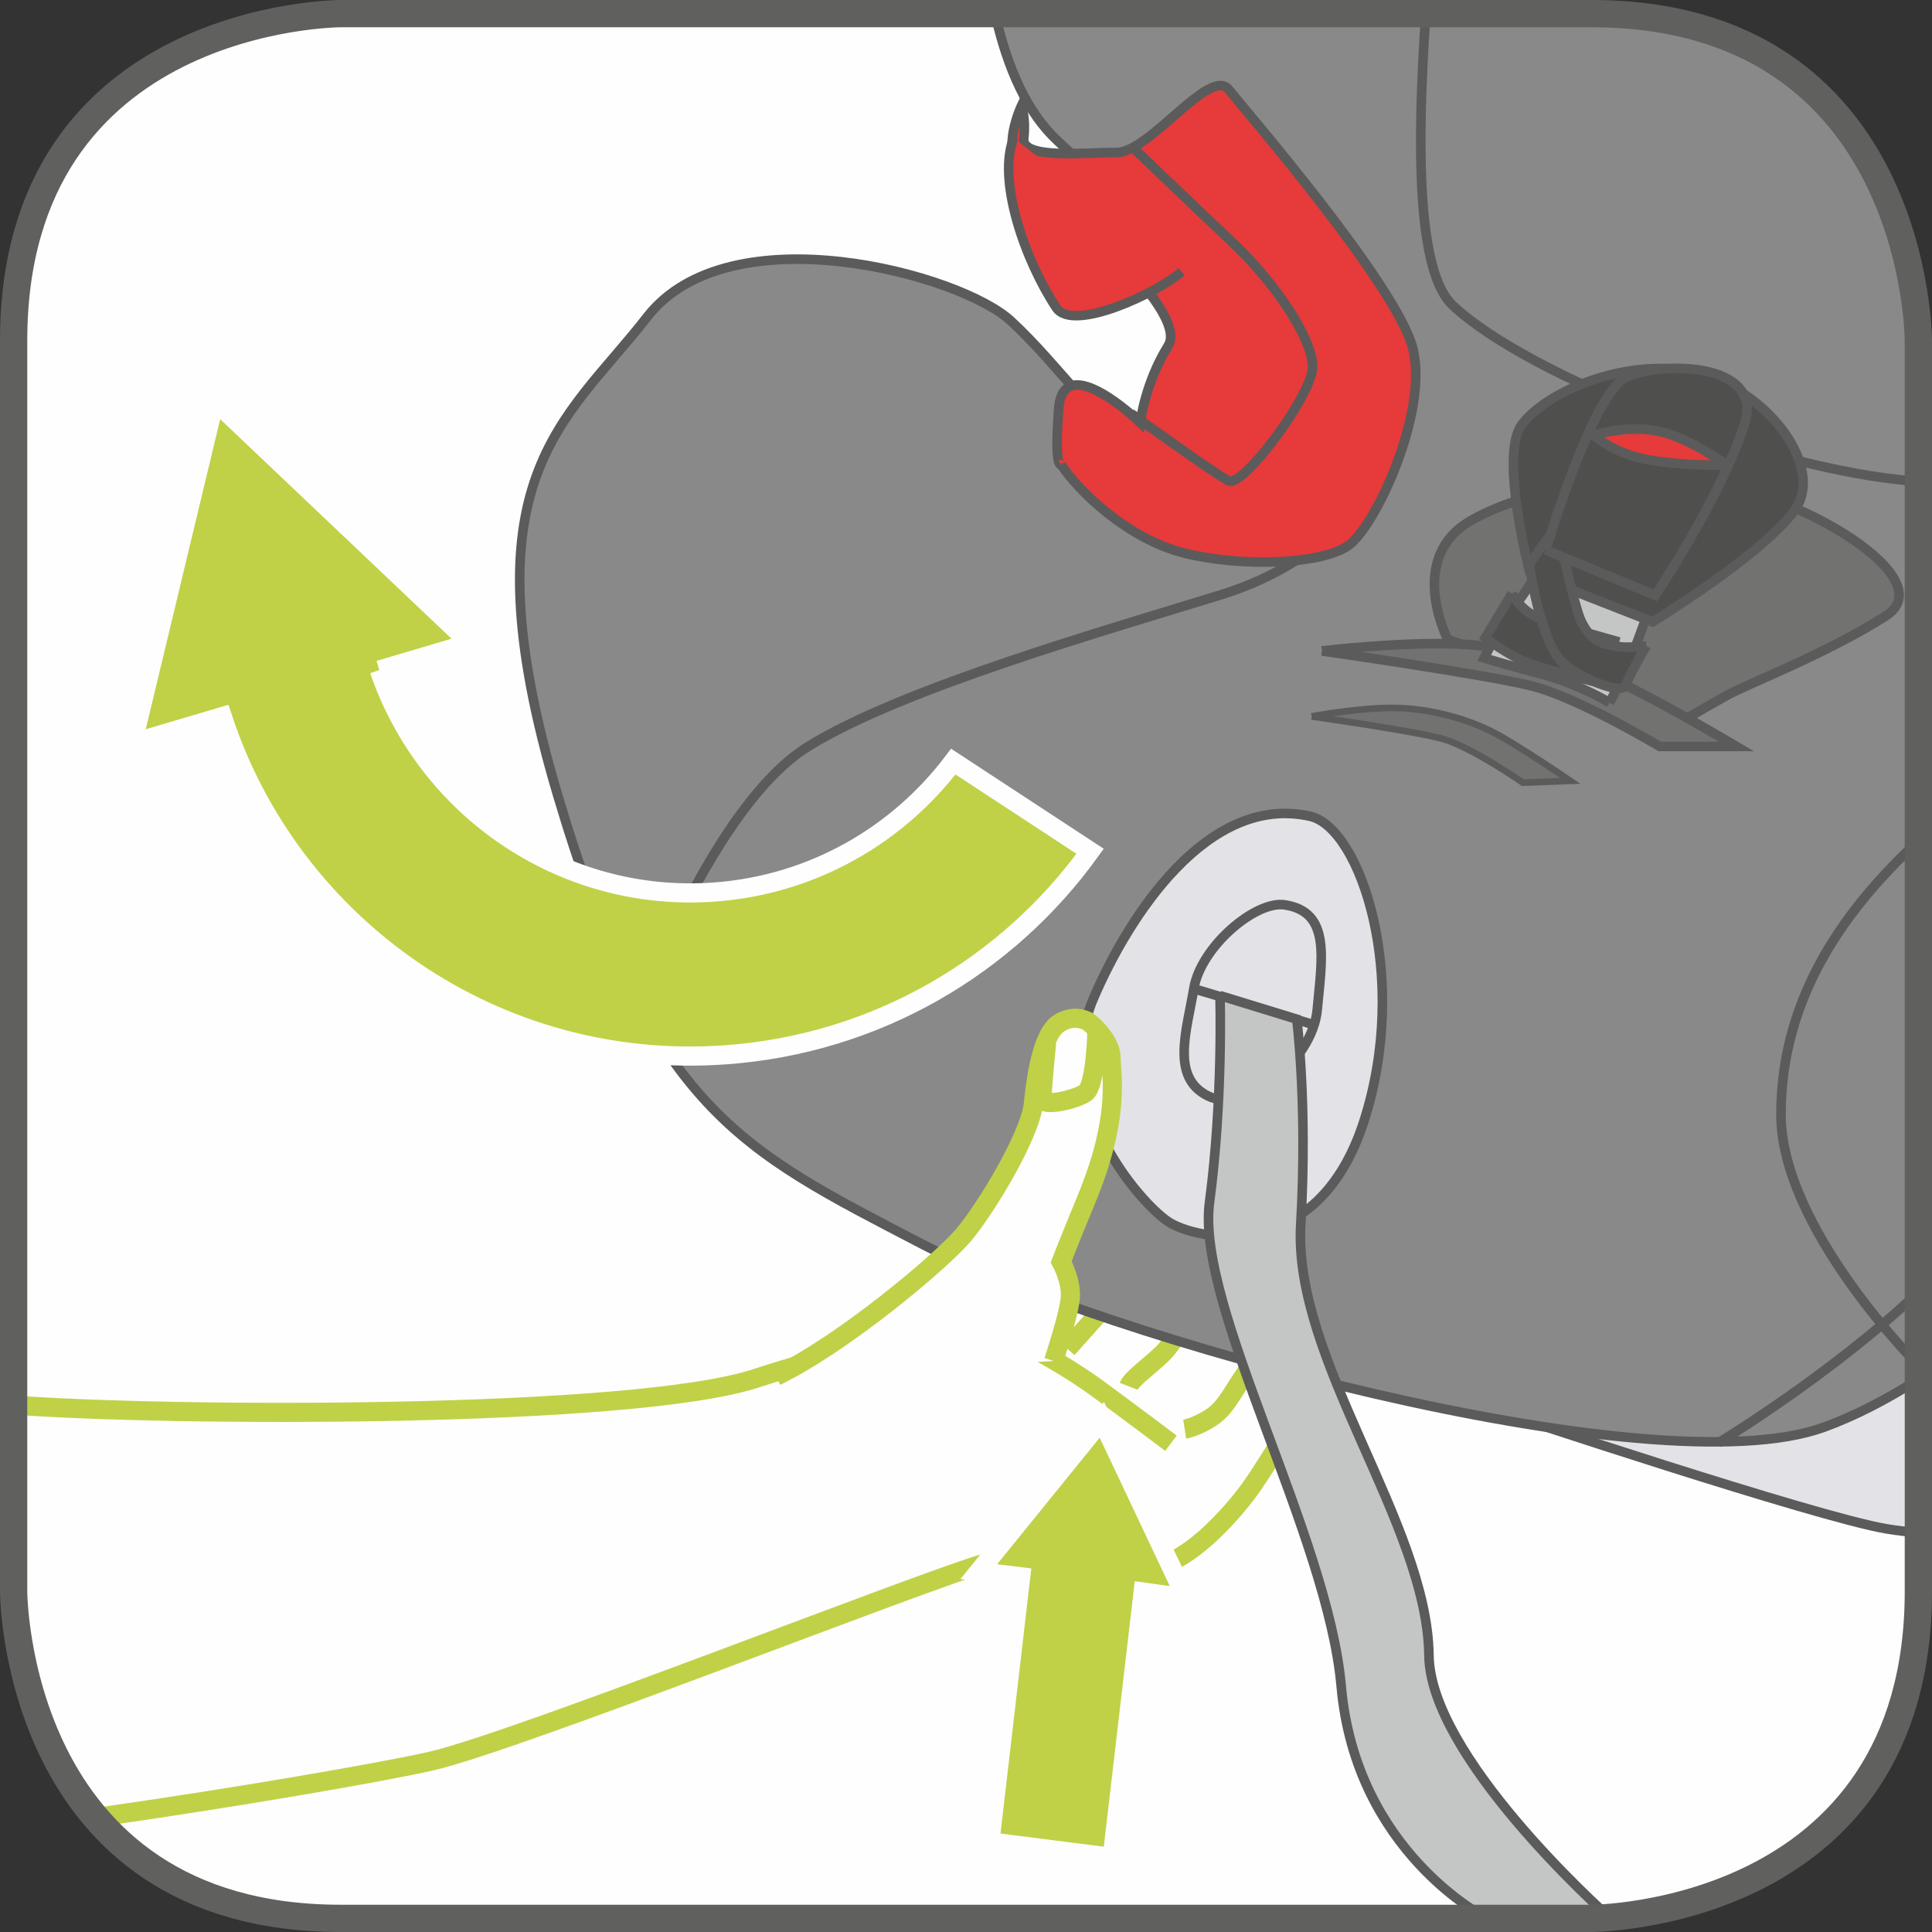
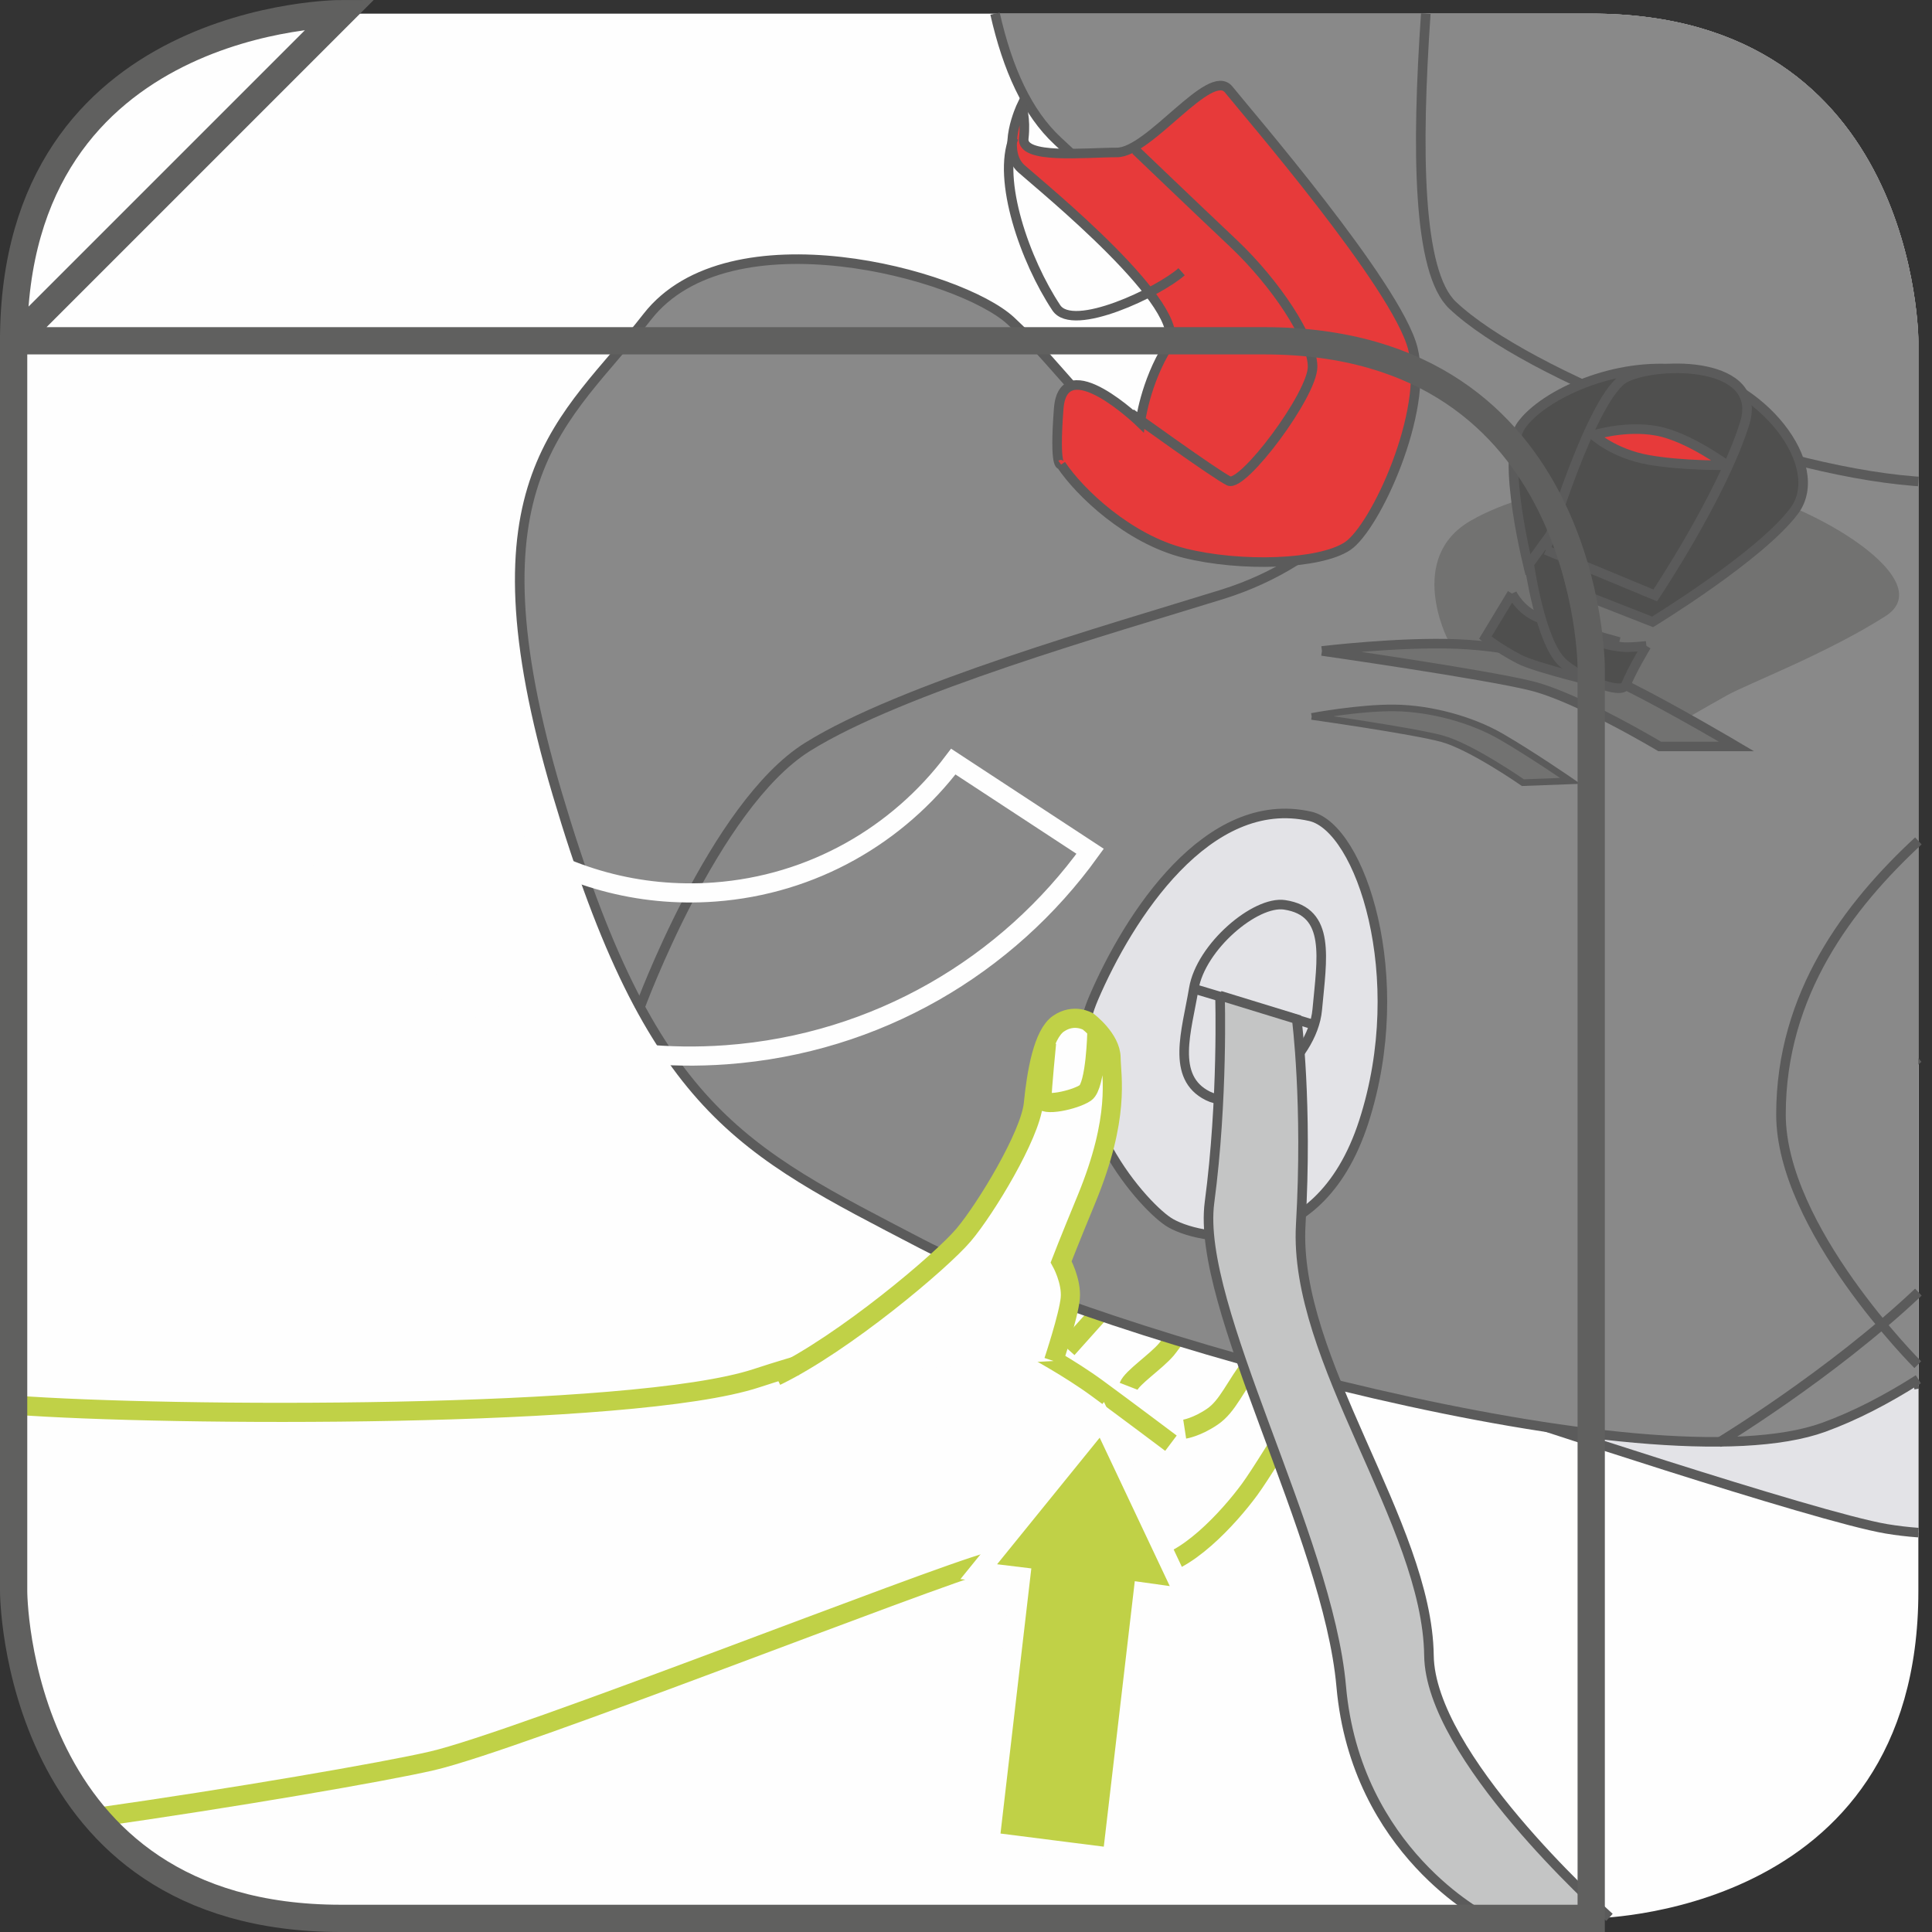
<svg xmlns="http://www.w3.org/2000/svg" xml:space="preserve" width="25mm" height="25mm" version="1.1" style="shape-rendering:geometricPrecision; text-rendering:geometricPrecision; image-rendering:optimizeQuality; fill-rule:evenodd; clip-rule:evenodd" viewBox="0 0 14062.64 14062.64">
  <rect x="0" y="0" width="14062.64" height="14062.64" fill="#333333" stroke="none" />
  <defs>
    <style type="text/css">
   
    .str5 {stroke:#5B5B5B;stroke-width:48.21;stroke-miterlimit:10}
    .str3 {stroke:#FEFEFE;stroke-width:139.33;stroke-miterlimit:10}
    .str0 {stroke:#C0D147;stroke-width:139.33;stroke-miterlimit:10}
    .str4 {stroke:#5B5B5B;stroke-width:68.85;stroke-miterlimit:4}
    .str6 {stroke:#60605F;stroke-width:198.45;stroke-miterlimit:4}
    .str1 {stroke:#5B5B5B;stroke-width:69.64;stroke-miterlimit:10}
    .str2 {stroke:#5B5B5B;stroke-width:69.64;stroke-miterlimit:4}
    .fil1 {fill:none;fill-rule:nonzero}
    .fil0 {fill:#FEFEFE;fill-rule:nonzero}
    .fil5 {fill:#C4C5C5;fill-rule:nonzero}
    .fil3 {fill:#898989;fill-rule:nonzero}
    .fil6 {fill:#727271;fill-rule:nonzero}
    .fil8 {fill:#4F4F4E;fill-rule:nonzero}
    .fil4 {fill:#E73A3A;fill-rule:nonzero}
    .fil2 {fill:#E3E3E7;fill-rule:nonzero}
    .fil7 {fill:#C0D147;fill-rule:nonzero}
   
  </style>
  </defs>
  <g id="Слой_x0020_1">
    <path class="fil0" d="M2480.48 99.23c0,0 -2381.26,0 -2381.26,2381.31l0 9101.62c0,0 0,2381.26 2381.26,2381.26l9101.62 0c0,0 2381.31,0 2381.31,-2381.26l0 -9101.62c0,0 0,-2381.31 -2381.31,-2381.31l-9101.62 0z" />
    <path class="fil0" d="M99.17 10227.03c1116.46,84.15 4503.53,101.14 5406.3,-195.19 1261.48,-413.95 1844.74,-324.06 2020.91,-402.02 176.4,-77.79 187.93,-154.01 453.27,-245.7 264.49,-91.46 1376.17,-268.26 1579.74,-169.03 203.8,98.78 332.38,299.82 258.19,439.94 -74.59,140.06 -571.73,980.84 -720.91,1185.09 -149.63,204.19 -475.09,562.17 -728.11,564.92 -253.02,2.81 -722.93,-156.38 -1164.61,-37.52 -441.96,118.46 -3428.64,1303.38 -4059.88,1449.63 -345.88,80.16 -1454.81,271.41 -2447.07,411.87 -597.61,-699.59 -597.83,-1646.79 -597.83,-1646.79l0 -1355.19z" />
    <path class="fil1 str0" d="M99.17 10227.03c1116.46,84.15 4503.53,101.14 5406.3,-195.19 1261.48,-413.95 1844.74,-324.06 2020.91,-402.02 176.4,-77.79 187.93,-154.01 453.27,-245.7 264.49,-91.46 1376.17,-268.26 1579.74,-169.03 203.8,98.78 332.38,299.82 258.19,439.94 -74.59,140.06 -571.73,980.84 -720.91,1185.09 -149.63,204.19 -475.09,562.17 -728.11,564.92 -253.02,2.81 -722.93,-156.38 -1164.61,-37.52 -441.96,118.46 -3428.64,1303.38 -4059.88,1449.63 -345.88,80.16 -1454.81,271.41 -2447.07,411.87m6831.41 -3409.52c0,0 254.59,136.52 458.78,286.15 203.96,149.46 535.96,399.1 535.96,399.1m1036.25 -1289.66c0,0 -298.02,522.06 -435.38,700.88 -136.91,178.6 -185.91,318.27 -299.2,395.67 -112.95,77.01 -201.66,90.68 -201.66,90.68m278.22 -1180.31c0,0 -336.15,509.97 -410.97,599.69 -75.21,89.27 -250.82,205.37 -275.4,268.71m-445.9 -273.49l412.15 -460.35" />
    <path class="fil2" d="M10914.07 10274.39c0,0 2304.92,768.33 2817.25,853.66 74.81,12.43 152.66,21.88 232.03,27.56l0 -3453.28 -3049.29 2572.06z" />
    <path class="fil1 str1" d="M10914.07 10274.39c0,0 2304.92,768.33 2817.25,853.66 74.81,12.43 152.66,21.88 232.03,27.56m0 -3453.28l-3049.29 2572.06" />
    <path class="fil3" d="M7242.6 99.11c91.46,403.77 235.58,722.09 456.08,926.9 796.73,740.14 1280.54,1223.56 1195.21,1593.63 -85.33,369.9 -199.46,853.71 -540.74,682.83 -341.33,-170.44 -626.07,-626.07 -995.97,-967.4 -369.9,-341.5 -2048.93,-796.73 -2646.42,-28.35 -597.49,768.38 -1337.24,1166.81 -654.42,3471.67 682.83,2304.92 1337.24,2589.44 2646.36,3272.49 1309.12,682.83 5321.19,1792.71 6573.33,1337.47 226.24,-82.24 458.05,-202.73 687.33,-348.75l0 -7559.01c0,0 0,-2381.48 -2381.26,-2381.48l0 0 -4339.51 0z" />
    <path class="fil1 str2" d="M7242.6 99.11c91.46,403.77 235.58,722.09 456.08,926.9 796.73,740.14 1280.54,1223.56 1195.21,1593.63 -85.33,369.9 -199.46,853.71 -540.74,682.83 -341.33,-170.44 -626.07,-626.07 -995.97,-967.4 -369.9,-341.5 -2048.93,-796.73 -2646.42,-28.35 -597.49,768.38 -1337.24,1166.81 -654.42,3471.67 682.83,2304.92 1337.24,2589.44 2646.36,3272.49 1309.12,682.83 5321.19,1792.71 6573.33,1337.47 226.24,-82.24 458.05,-202.73 687.33,-348.75" />
    <path class="fil3" d="M13963.36 3504.52l-32.79 -2.59c-1081.53,-85.56 -2817.25,-768.38 -3357.82,-1280.54 -254.87,-241.31 -263.14,-1127.6 -194.68,-2122.28l1204.04 0 0 0c2381.26,0 2381.26,2381.48 2381.26,2381.48l0 1023.93z" />
    <path class="fil1 str2" d="M13963.36 3504.52l-32.79 -2.59c-1081.53,-85.56 -2817.25,-768.38 -3357.82,-1280.54 -254.87,-241.31 -263.14,-1127.6 -194.68,-2122.28m-5724.17 7244.23c0,0 540.74,-1480.01 1223.62,-1906.61 682.99,-426.89 2191.13,-853.71 3016.44,-1109.71 825.14,-256 1166.47,-853.66 1166.47,-853.66m2447.35 7028.51c0,0 819.63,-494.72 1455.6,-1096.72m0 -3284.36c-504.74,468.29 -1000.02,1111.62 -1000.02,1991.1 0,827.05 995.8,1821.28 995.8,1821.28m-30.38 145.8l34.59 -5.96" />
    <path class="fil4" d="M7723.09 3381.62c135.56,203.57 491.74,542.71 898.55,644.52 406.8,101.59 983.48,84.54 1186.89,-51.02 203.4,-135.51 593.33,-983.48 474.64,-1441.08 -118.46,-457.77 -1203.71,-1712.49 -1339.27,-1881.98 -135.73,-169.65 -576.62,457.6 -814,457.6 -237.32,0 -695.14,51.02 -678.27,-101.59 17.1,-152.61 -16.88,-237.55 -16.88,-237.55 0,0 -152.78,322.09 0,457.82 152.61,135.73 1237.68,1017.4 1068.03,1288.64 -169.48,271.47 -203.18,559.41 -203.18,559.41 0,0 -559.81,-542.37 -593.56,-101.59 -33.75,440.89 17.04,406.8 17.04,406.8z" />
    <path class="fil1 str2" d="M7723.09 3381.62c135.56,203.57 491.74,542.71 898.55,644.52 406.8,101.59 983.48,84.54 1186.89,-51.02 203.4,-135.51 593.33,-983.48 474.64,-1441.08 -118.46,-457.77 -1203.71,-1712.49 -1339.27,-1881.98 -135.73,-169.65 -576.62,457.6 -814,457.6 -237.32,0 -695.14,51.02 -678.27,-101.59 17.1,-152.61 -16.88,-237.55 -16.88,-237.55 0,0 -152.78,322.09 0,457.82 152.61,135.73 1237.68,1017.4 1068.03,1288.64 -169.48,271.47 -203.18,559.41 -203.18,559.41 0,0 -559.81,-542.37 -593.56,-101.59 -33.75,440.89 17.04,406.8 17.04,406.8m508.62 -372.88c0,0 610.37,441.12 712.19,491.74 101.59,50.57 610.21,-627.7 610.21,-831.1 0,-203.4 -271.47,-610.37 -576.68,-898.49 -304.99,-288.17 -711.79,-678.1 -711.79,-678.1" />
    <path class="fil2" d="M9537.06 5941.92c365.91,82.97 729.23,1169.84 390.1,2221.17 -339.13,1051.1 -1220.97,864.4 -1424.38,728.84 -203.4,-135.34 -862.6,-880.66 -542.54,-1627.39 254.42,-593.72 830.65,-1492.27 1576.82,-1322.62z" />
    <path class="fil1 str1" d="M9537.06 5941.92c365.91,82.97 729.23,1169.84 390.1,2221.17 -339.13,1051.1 -1220.97,864.4 -1424.38,728.84 -203.4,-135.34 -862.6,-880.66 -542.54,-1627.39 254.42,-593.72 830.65,-1492.27 1576.82,-1322.62" />
    <path class="fil1 str2" d="M9350.47 6586.15c-211.9,-31.73 -610.37,304.99 -661.17,610.43 -50.79,305.38 -169.48,644.29 101.81,779.86 271.24,135.73 762.98,-254.2 796.9,-627.25 33.75,-373.11 101.59,-712.41 -237.55,-763.04m186.53 864.8l-847.7 -254.37" />
    <path class="fil5" d="M8880.05 7246.93c0,0 23.79,751.51 -76.22,1504.59 -100.58,755.84 861.81,2425.13 958.68,3523.7 106.37,1205.73 1052.34,1682.57 1052.34,1682.57l854.67 1.86 45.62 -3.43c-78.53,-70.14 -1304.68,-1176.87 -1314.07,-1906.05 -12.09,-961.04 -990.18,-2150.29 -933.25,-3136.53 50.63,-878.69 -29.14,-1495.25 -29.14,-1495.25l-558.62 -171.45z" />
    <path class="fil1 str2" d="M8880.05 7246.93c0,0 23.79,751.51 -76.22,1504.59 -100.58,755.84 861.81,2425.13 958.68,3523.7 106.37,1205.73 1052.34,1682.57 1052.34,1682.57l854.67 1.86m45.62 -3.43c-78.53,-70.14 -1304.68,-1176.87 -1314.07,-1906.05 -12.09,-961.04 -990.18,-2150.29 -933.25,-3136.53 50.63,-878.69 -29.14,-1495.25 -29.14,-1495.25l-558.62 -171.45" />
    <path class="fil6" d="M10537.64 4653.67c0,0 -305.61,-593.5 169.26,-864.8 474.87,-271.24 1204.32,-322.26 1797.43,-254.37 593.33,67.84 1644.71,678.27 1220.64,949.73 -423.9,271.24 -1000.53,491.52 -1153.14,576.23 -152.21,84.77 -356.01,203.4 -356.01,203.4l-1678.18 -610.21z" />
-     <path class="fil1 str1" d="M10537.64 4653.67c0,0 -305.61,-593.5 169.26,-864.8 474.87,-271.24 1204.32,-322.26 1797.43,-254.37 593.33,67.84 1644.71,678.27 1220.64,949.73 -423.9,271.24 -1000.53,491.52 -1153.14,576.23 -152.21,84.77 -356.01,203.4 -356.01,203.4l-1678.18 -610.21" />
    <path class="fil6" d="M9622 4738.15c0,0 559.81,-67.44 983.48,-50.57 423.68,16.82 898.94,135.34 1237.68,304.99 338.91,169.43 796.73,440.72 796.73,440.72l-559.41 0c0,0 -593.33,-356.01 -932.47,-440.72 -339.13,-84.77 -1526.02,-254.42 -1526.02,-254.42z" />
    <path class="fil1 str1" d="M9622 4738.15c0,0 559.81,-67.44 983.48,-50.57 423.68,16.82 898.94,135.34 1237.68,304.99 338.91,169.43 796.73,440.72 796.73,440.72l-559.41 0c0,0 -593.33,-356.01 -932.47,-440.72 -339.13,-84.77 -1526.02,-254.42 -1526.02,-254.42" />
    <path class="fil0" d="M5648.46 10017.21c495.29,-239.51 1201.96,-835.6 1364.64,-1027.3 162.34,-191.48 485.61,-726.87 508.39,-954.91 22.67,-227.98 70.26,-506.99 183.38,-584.16 113.12,-77.23 214.93,-15.3 214.93,-15.3 0,0 165.88,124.99 167.46,264.1 1.58,139.11 67.67,429.87 -178.37,1027.36 -129.77,313.71 -184.95,457.6 -184.95,457.6 0,0 77.57,138.49 66.26,265.11 -11.31,126.4 -121.44,456.81 -121.44,456.81l-2020.3 110.7z" />
    <path class="fil1 str0" d="M5648.46 10017.21c495.29,-239.51 1201.96,-835.6 1364.64,-1027.3 162.34,-191.48 485.61,-726.87 508.39,-954.91 22.67,-227.98 70.26,-506.99 183.38,-584.16 113.12,-77.23 214.93,-15.3 214.93,-15.3 0,0 165.88,124.99 167.46,264.1 1.58,139.11 67.67,429.87 -178.37,1027.36 -129.77,313.71 -184.95,457.6 -184.95,457.6 0,0 77.57,138.49 66.26,265.11 -11.31,126.4 -121.44,456.81 -121.44,456.81m315.12 -2395.6c0,0 -8.1,392.52 -83.53,443.93 -75.6,51.58 -315.34,104.79 -315.9,41.68 -0.62,-63.51 33.3,-405.62 33.3,-405.62" />
-     <path class="fil7" d="M2760.55 4877.26l661.39 -195.86 -1858.8 -1764.13 -598.28 2492.01 653.07 -193.5c499.67,1530.18 1989.75,2583.48 3667.54,2461.64 1101.78,-80.55 2050.5,-650.26 2649.4,-1481.13l-995.97 -652.84c-402.42,532.81 -1021.57,897.14 -1739.32,949.51 -1110.27,80.78 -2094.94,-609.42 -2439.02,-1615.68z" />
    <path class="fil1 str3" d="M2760.55 4877.26l661.39 -195.86 -1858.8 -1764.13 -598.28 2492.01 653.07 -193.5c499.67,1530.18 1989.75,2583.48 3667.54,2461.64 1101.78,-80.55 2050.5,-650.26 2649.4,-1481.13l-995.97 -652.84c-402.42,532.81 -1021.57,897.14 -1739.32,949.51 -1110.27,80.78 -2094.94,-609.42 -2439.02,-1615.68" />
    <polygon class="fil7" points="7205.3,13406.37 8095.3,13519.49 8320.75,11588.07 8632.49,11631.55 8020.09,10334.75 7124.36,11439.85 7429.57,11476.97 " />
    <polyline class="fil1 str3" points="7205.3,13406.37 8095.3,13519.49 8320.75,11588.07 8632.49,11631.55 8020.09,10334.75 7124.36,11439.85 7429.57,11476.97 7205.3,13406.37 " />
-     <path class="fil5" d="M11715.75 5115.2c0,0 115.09,-222.25 163.13,-342.28 47.81,-119.87 179.21,-488.76 179.21,-488.76l-846.96 -155.2c0,0 -82.13,155.2 -212.51,318.1 -67.05,83.93 -195.47,342.12 -195.47,342.12 0,0 119.25,38.31 409.56,115.48 290.37,77.18 503.05,210.55 503.05,210.55z" />
-     <path class="fil1 str1" d="M11715.75 5115.2c0,0 115.09,-222.25 163.13,-342.28 47.81,-119.87 179.21,-488.76 179.21,-488.76l-846.96 -155.2c0,0 -82.13,155.2 -212.51,318.1 -67.05,83.93 -195.47,342.12 -195.47,342.12 0,0 119.25,38.31 409.56,115.48 290.37,77.18 503.05,210.55 503.05,210.55" />
    <path class="fil8" d="M11137.61 4176.77c0,0 -226.01,-858.83 -62.27,-1083.89 163.91,-224.83 686.99,-461.76 1162.64,-400.84 582.64,74.81 1067.02,698.29 821.31,1027.14 -245.81,328.84 -1030.45,807.25 -1030.45,807.25l-891.23 -349.65z" />
    <path class="fil1 str1" d="M11137.61 4176.77c0,0 -226.01,-858.83 -62.27,-1083.89 163.91,-224.83 686.99,-461.76 1162.64,-400.84 582.64,74.81 1067.02,698.29 821.31,1027.14 -245.81,328.84 -1030.45,807.25 -1030.45,807.25l-891.23 -349.65" />
    <path class="fil8" d="M11005.76 4320.21c0,0 59.74,127.01 201.6,179.21 141.86,52.37 545.29,164.31 545.29,164.31l-82.13 313.71c0,0 -490.95,-115.48 -612.4,-179.38 -156.94,-81.96 -246.66,-156.77 -246.66,-156.77l194.29 -321.08z" />
    <path class="fil1 str1" d="M11005.76 4320.21c0,0 59.74,127.01 201.6,179.21 141.86,52.37 545.29,164.31 545.29,164.31l-82.13 313.71c0,0 -490.95,-115.48 -612.4,-179.38 -156.94,-81.96 -246.66,-156.77 -246.66,-156.77l194.29 -321.08" />
    <path class="fil8" d="M11984.07 4701.14c0,0 -126.85,14.85 -186.75,7.31 -156.15,-19.46 -220.28,-51.58 -287.33,-185.12 -52.2,-104.63 -177.64,-695.14 -177.64,-695.14l-201.77 276.42c0,0 78.58,562.56 241.09,715.96 115.48,108.96 430.82,245.31 463.17,164.31 44.83,-111.88 149.23,-283.73 149.23,-283.73z" />
    <path class="fil1 str1" d="M11984.07 4701.14c0,0 -126.85,14.85 -186.75,7.31 -156.15,-19.46 -220.28,-51.58 -287.33,-185.12 -52.2,-104.63 -177.64,-695.14 -177.64,-695.14l-201.77 276.42c0,0 78.58,562.56 241.09,715.96 115.48,108.96 430.82,245.31 463.17,164.31 44.83,-111.88 149.23,-283.73 149.23,-283.73" />
    <path class="fil8" d="M11251.74 4003.07c0,0 336.72,-1138.06 583.21,-1256.13 246.66,-117.84 1006.49,-116.83 863.78,336.38 -165.1,524.87 -650.65,1250.56 -650.65,1250.56l-796.34 -330.81z" />
    <path class="fil1 str1" d="M11251.74 4003.07c0,0 336.72,-1138.06 583.21,-1256.13 246.66,-117.84 1006.49,-116.83 863.78,336.38 -165.1,524.87 -650.65,1250.56 -650.65,1250.56l-796.34 -330.81" />
    <path class="fil4" d="M12569.69 3386.28c0,0 -319.9,5.57 -572.12,-39.32 -252,-44.83 -398.09,-179.55 -398.09,-179.55 0,0 230.4,-73.07 459.79,-31.16 229.39,41.68 510.42,250.03 510.42,250.03z" />
    <path class="fil1 str2" d="M12569.69 3386.28c0,0 -319.9,5.57 -572.12,-39.32 -252,-44.83 -398.09,-179.55 -398.09,-179.55 0,0 230.4,-73.07 459.79,-31.16 229.39,41.68 510.42,250.03 510.42,250.03" />
-     <path class="fil4" d="M8600.65 1977.94c-165.55,146.81 -790.21,445.67 -912.05,262.35 -227.03,-342.12 -433.97,-930.89 -309.55,-1237.12l1221.59 974.77z" />
    <path class="fil1 str4" d="M8600.65 1977.94c-165.55,146.81 -790.21,445.67 -912.05,262.35 -227.03,-342.12 -433.97,-930.89 -309.55,-1237.12" />
    <path class="fil6" d="M9547.52 5214.76c0,0 343.47,-65.08 605.59,-61.93 261.96,3.6 558.62,84.54 772.77,208.18 213.92,123.41 504.01,322.82 504.01,322.82l-345.1 12.94c0,0 -376.2,-261.96 -588.16,-319.9 -211.73,-57.94 -949.12,-162.11 -949.12,-162.11z" />
    <path class="fil1 str5" d="M9547.52 5214.76c0,0 343.47,-65.08 605.59,-61.93 261.96,3.6 558.62,84.54 772.77,208.18 213.92,123.41 504.01,322.82 504.01,322.82l-345.1 12.94c0,0 -376.2,-261.96 -588.16,-319.9 -211.73,-57.94 -949.12,-162.11 -949.12,-162.11" />
-     <path class="fil1 str6" d="M2480.48 99.23c0,0 -2381.26,0 -2381.26,2381.31l0 9101.62c0,0 0,2381.26 2381.26,2381.26l9101.62 0c0,0 2381.31,0 2381.31,-2381.26l0 -9101.62c0,0 0,-2381.31 -2381.31,-2381.31l-9101.62 0z" />
+     <path class="fil1 str6" d="M2480.48 99.23c0,0 -2381.26,0 -2381.26,2381.31l0 9101.62c0,0 0,2381.26 2381.26,2381.26l9101.62 0l0 -9101.62c0,0 0,-2381.31 -2381.31,-2381.31l-9101.62 0z" />
  </g>
</svg>